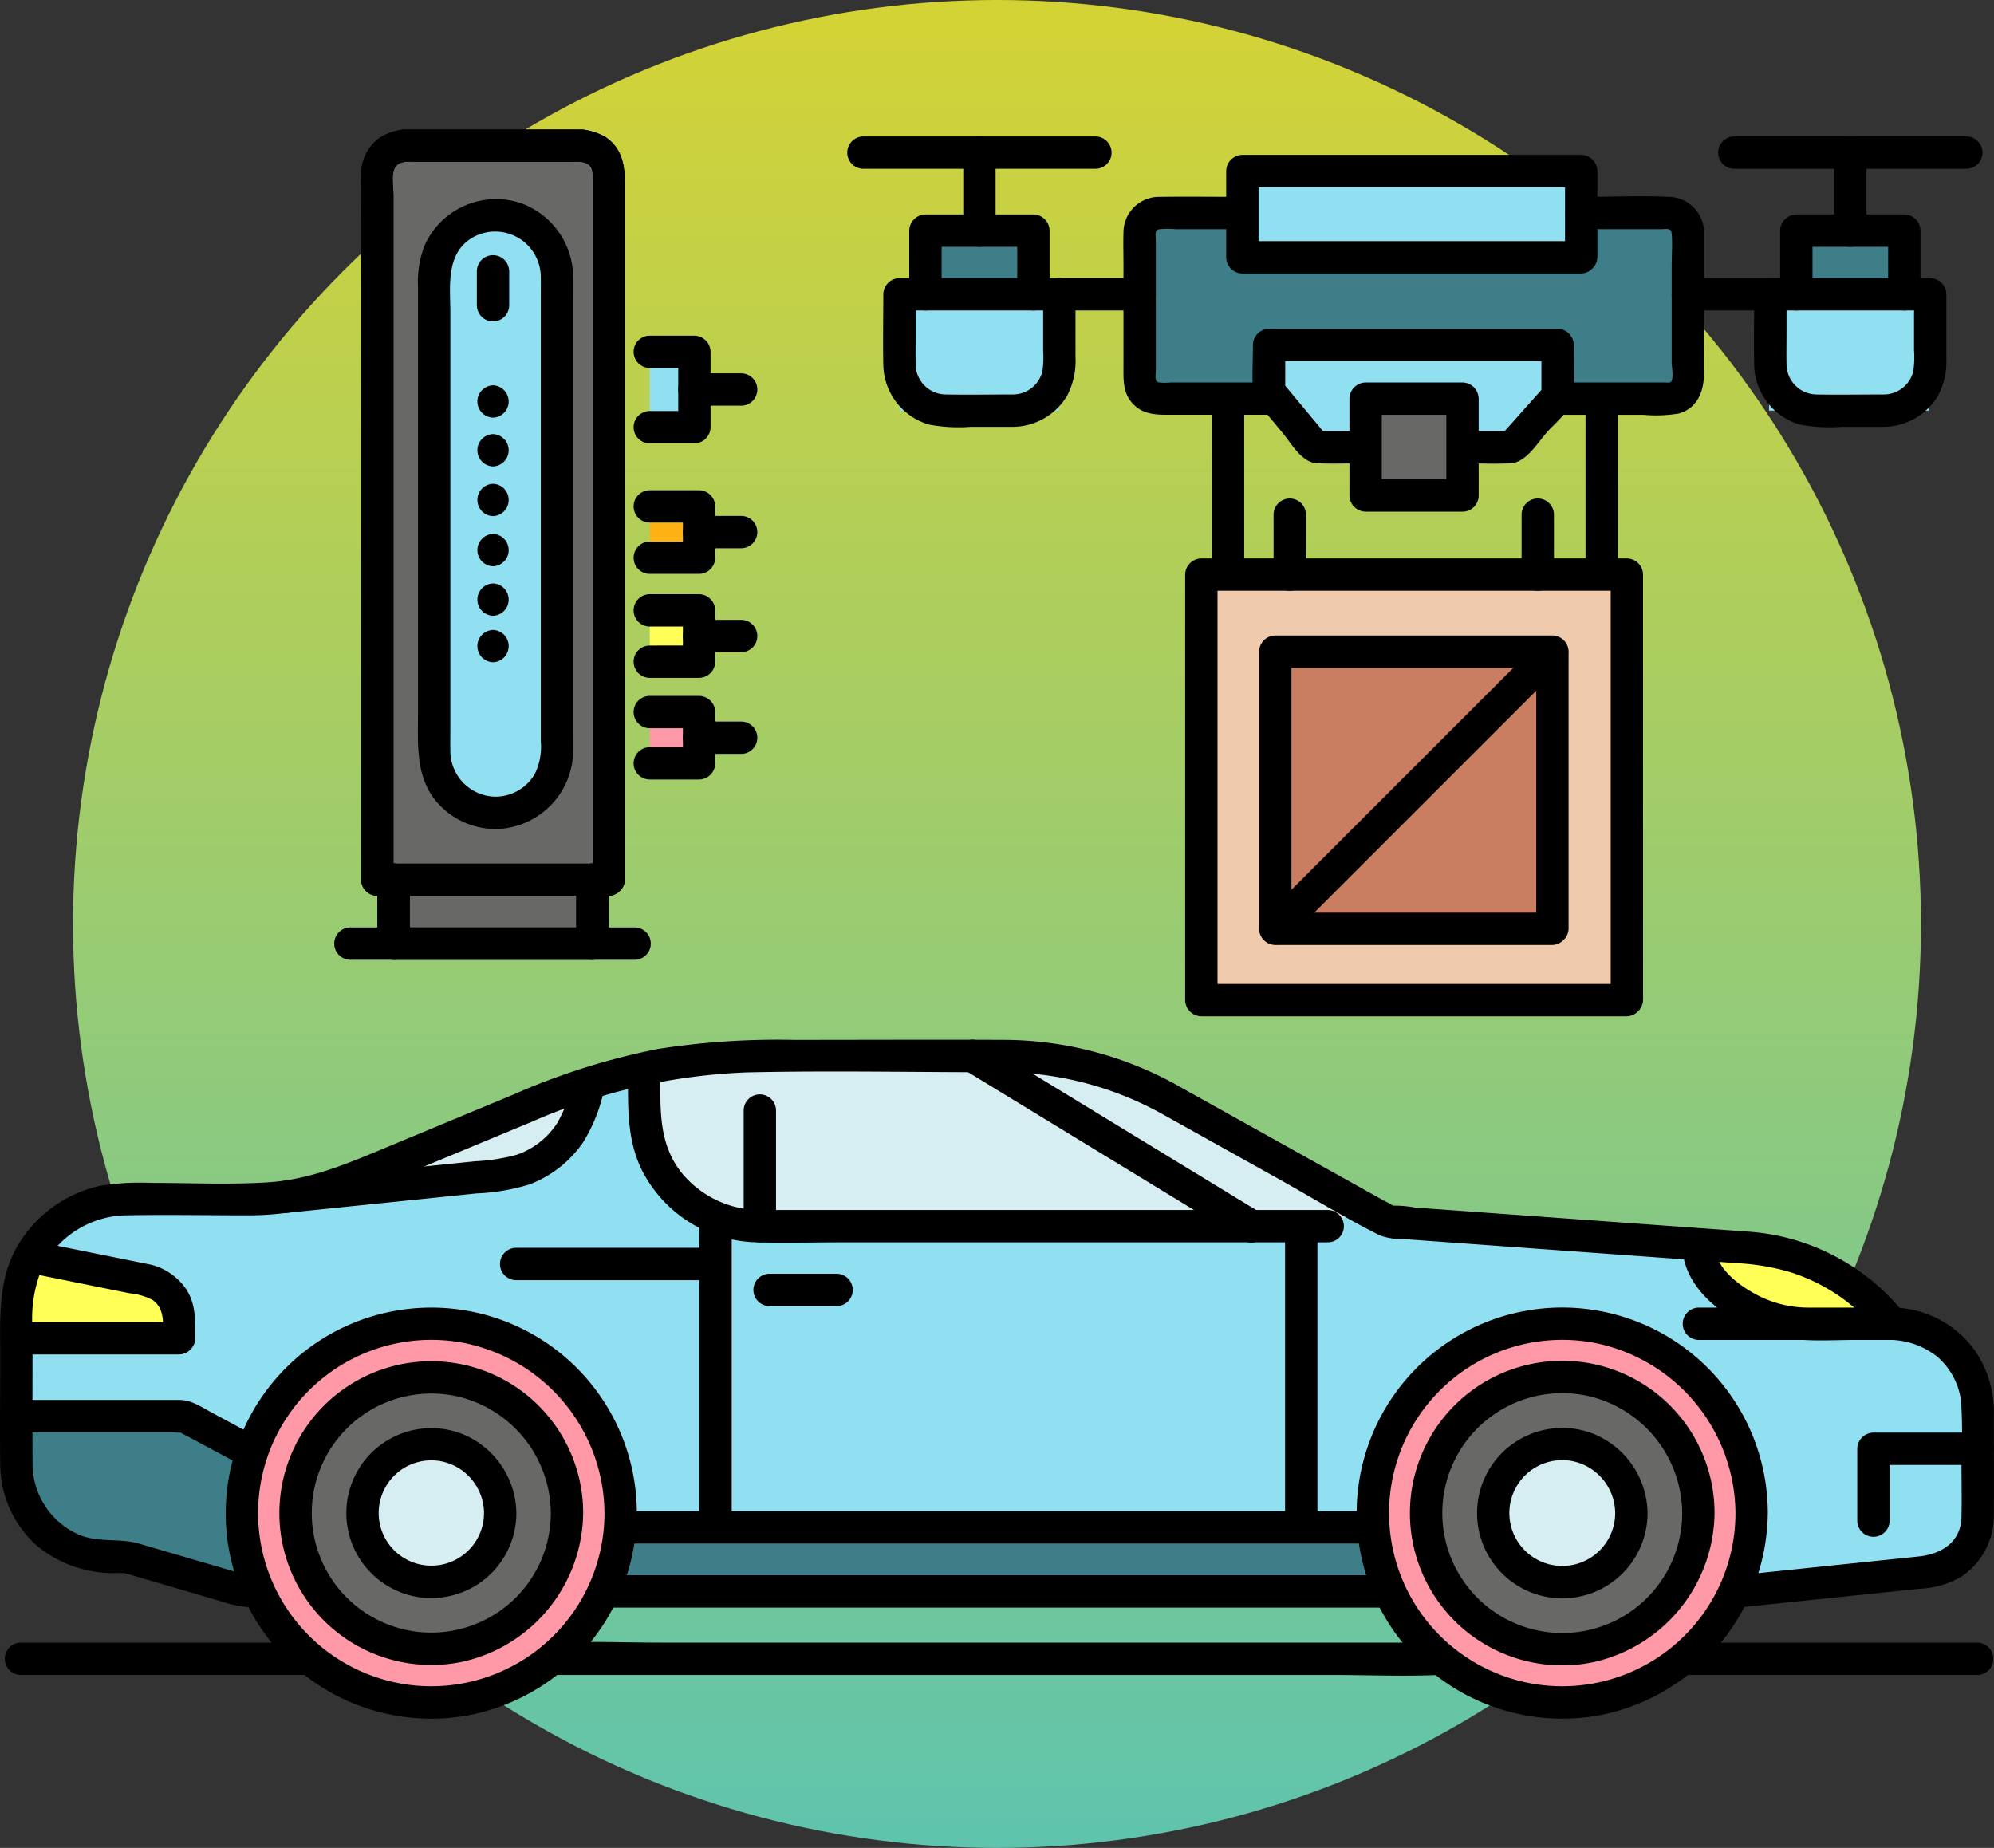
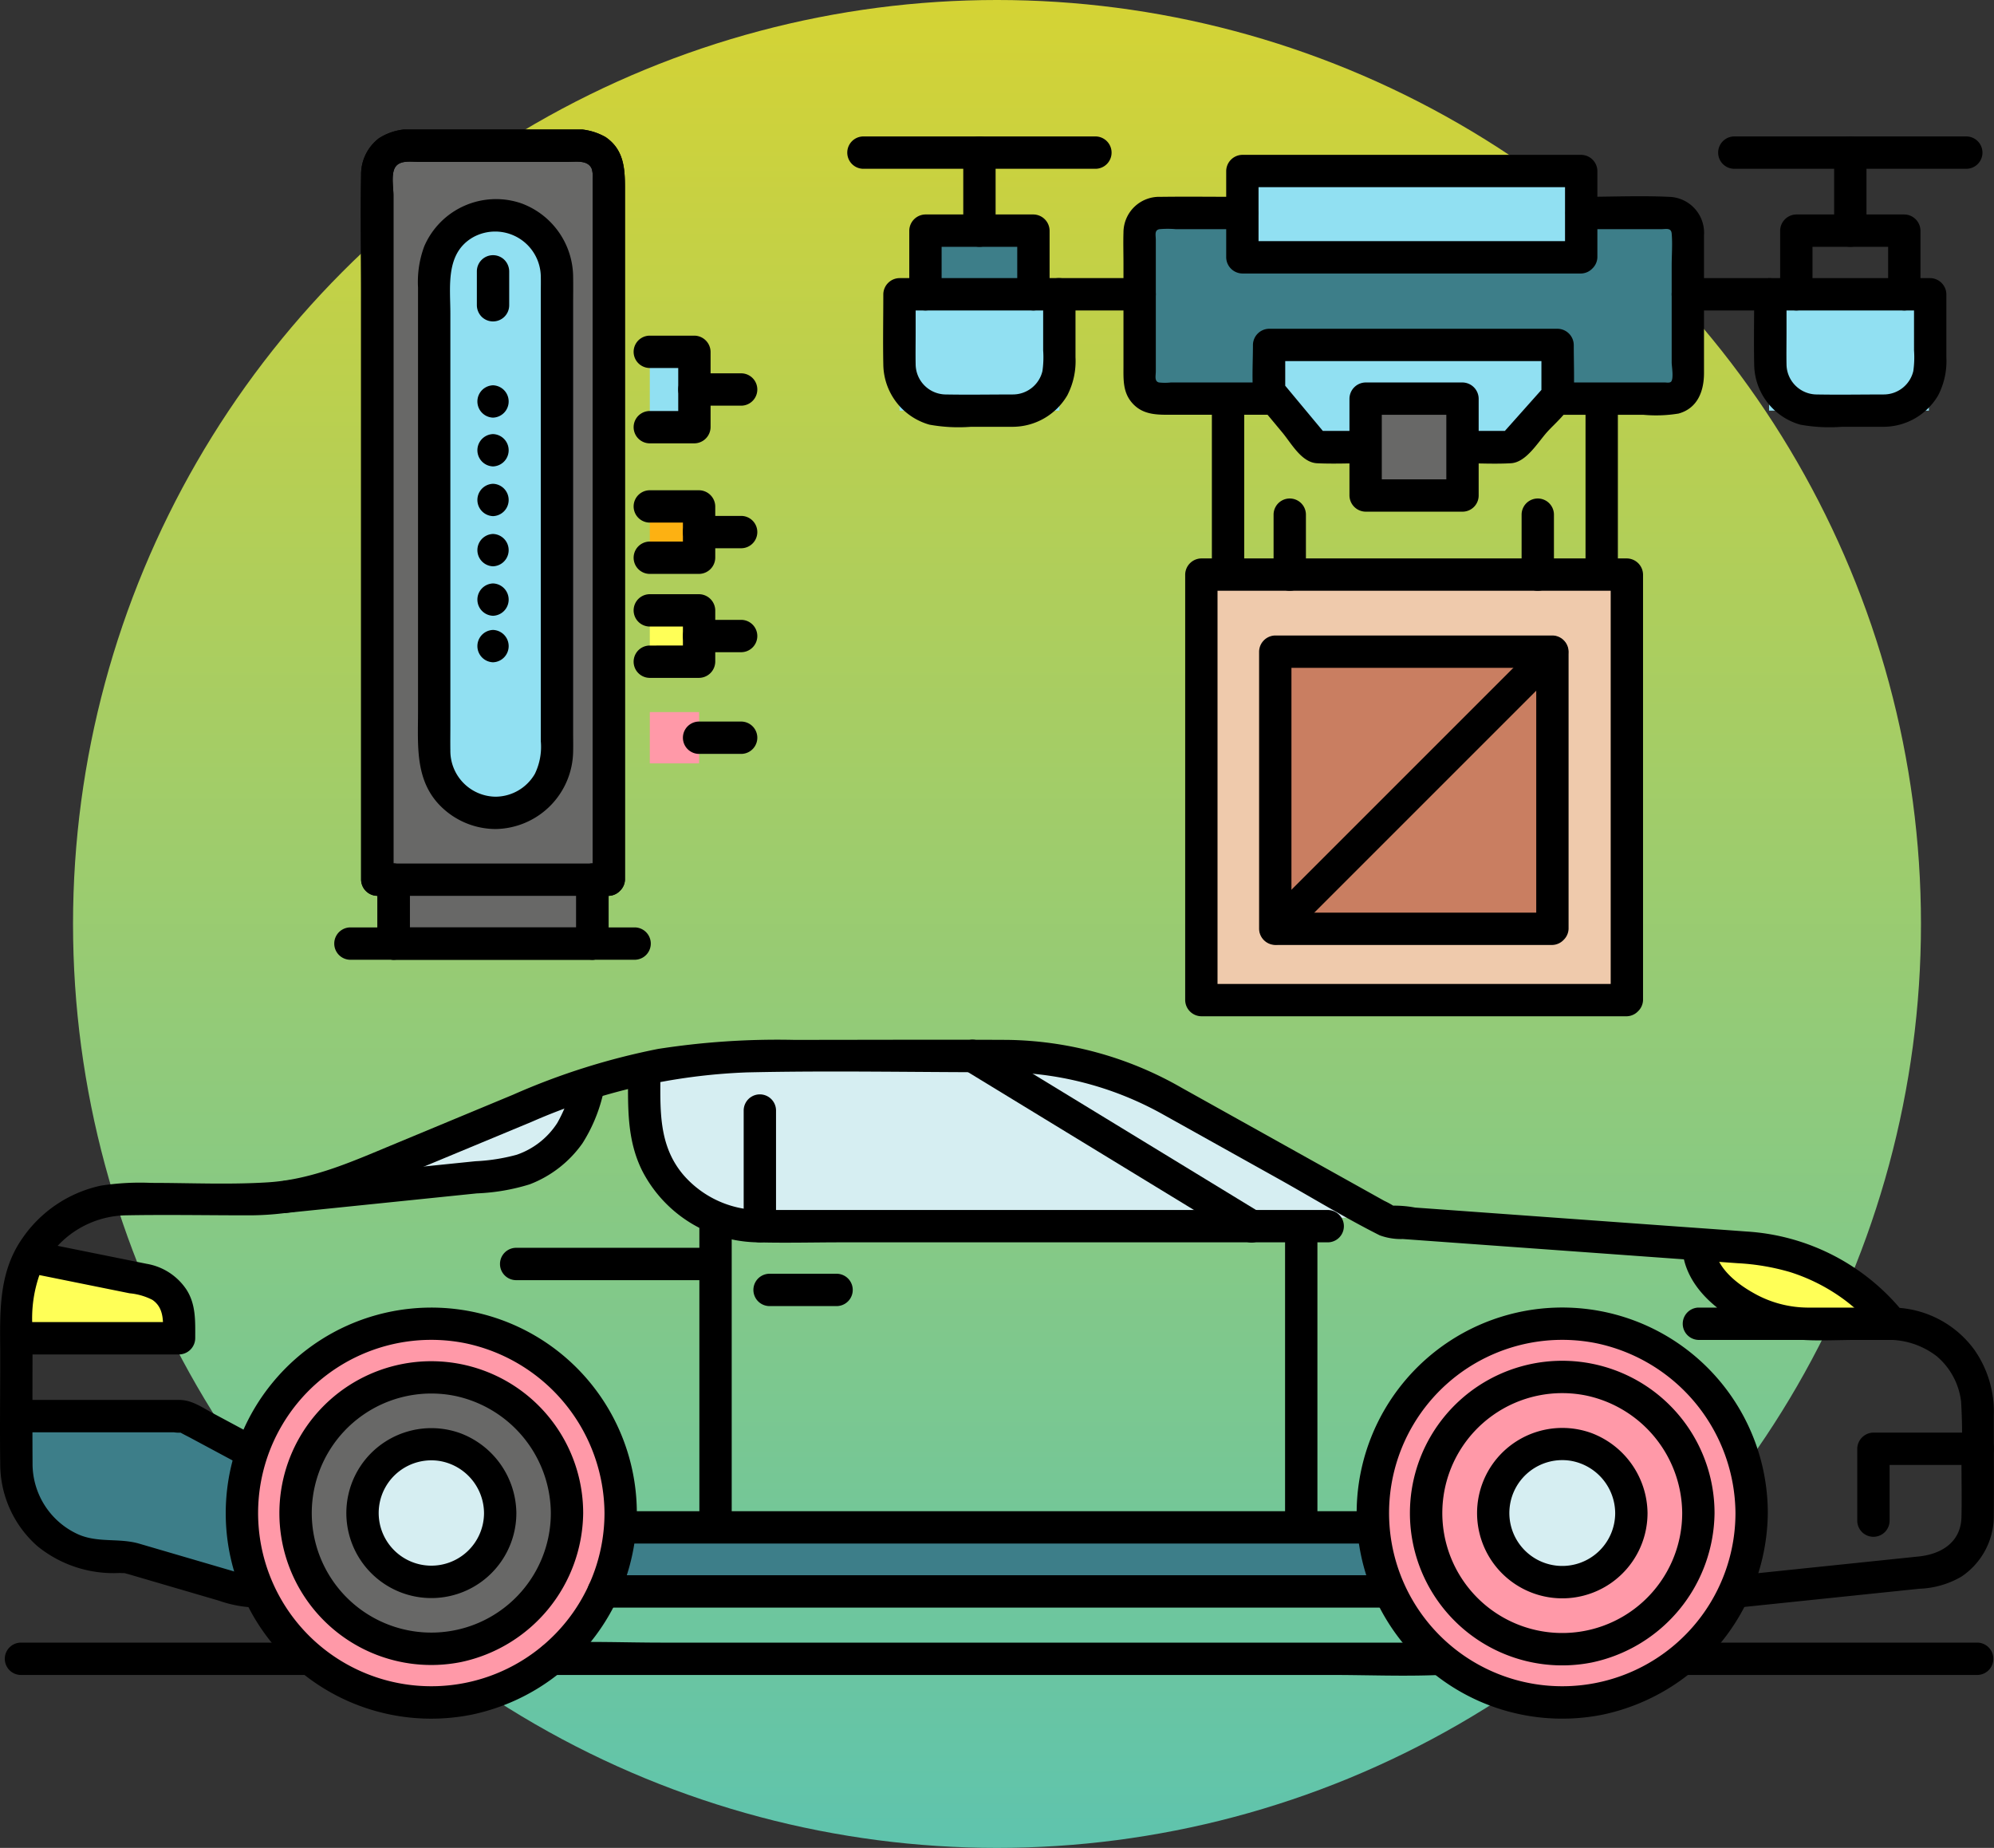
<svg xmlns="http://www.w3.org/2000/svg" width="215.808" height="200" viewBox="0 0 215.808 200">
  <rect x="0" y="0" width="215.808" height="200" fill="#333333" stroke="none" />
  <defs>
    <linearGradient id="linear-gradient" x1="0.5" y1="1" x2="0.5" gradientUnits="objectBoundingBox">
      <stop offset="0" stop-color="#5ec4ae" />
      <stop offset="1" stop-color="#d5d334" />
    </linearGradient>
    <clipPath id="clip-path">
      <rect id="長方形_268" data-name="長方形 268" width="215.808" height="171.966" fill="none" />
    </clipPath>
  </defs>
  <g id="グループ_290" data-name="グループ 290" transform="translate(-422.096 -2846)">
    <circle id="楕円形_6" data-name="楕円形 6" cx="100" cy="100" r="100" transform="translate(430 2846)" fill="url(#linear-gradient)" />
    <g id="グループ_198" data-name="グループ 198" transform="translate(422.096 2860.017)">
      <rect id="長方形_257" data-name="長方形 257" width="46.053" height="46.053" transform="translate(130.021 48.172)" fill="#efcaac" />
      <rect id="長方形_258" data-name="長方形 258" width="29.935" height="29.935" transform="translate(138.08 56.231)" fill="#c97e61" />
      <g id="グループ_197" data-name="グループ 197">
        <g id="グループ_196" data-name="グループ 196" clip-path="url(#clip-path)">
          <path id="パス_1507" data-name="パス 1507" d="M111.845,17.834V10.945H100.159v6.889H97.354v7.593a5,5,0,0,0,5,5h7.3a5,5,0,0,0,5-5V17.834h-2.806Z" fill="#3d7e89" />
-           <path id="パス_1508" data-name="パス 1508" d="M206.1,10.945H194.413v6.889h-2.8v7.593a5,5,0,0,0,5,5h7.3a5,5,0,0,0,5-5V17.834H206.1Z" fill="#3d7e89" />
          <path id="パス_1509" data-name="パス 1509" d="M180.672,9.038h-9.54V4.492H134.46V9.038h-9.117a2,2,0,0,0-2,2v16.09a2,2,0,0,0,2,2h12.011l-.147-1.022.147.247,5.01,6.017h5.442v5.242h10.483V34.37h5.37l4.923-5.527.052-.124-.052.409h12.09a2,2,0,0,0,2-2V11.038a2,2,0,0,0-2-2" fill="#3d7e89" />
          <rect id="長方形_259" data-name="長方形 259" width="17.297" height="12.593" transform="translate(97.354 17.834)" fill="#91e0f2" />
          <rect id="長方形_260" data-name="長方形 260" width="17.297" height="12.593" transform="translate(191.464 17.834)" fill="#91e0f2" />
          <path id="パス_1510" data-name="パス 1510" d="M168.582,28.843,163.6,34.37H142.364l-5.01-5.242V23.316h31.228Z" fill="#91e0f2" />
          <rect id="長方形_261" data-name="長方形 261" width="36.672" height="9.342" transform="translate(134.46 4.492)" fill="#91e0f2" />
          <rect id="長方形_262" data-name="長方形 262" width="10.484" height="10.484" transform="translate(147.805 29.128)" fill="#686867" />
          <path id="パス_1511" data-name="パス 1511" d="M176.074,92.475H130.021l1.75,1.75V48.172l-1.75,1.75h46.053l-1.75-1.75V94.225a1.751,1.751,0,0,0,3.5,0V48.172a1.776,1.776,0,0,0-1.75-1.75H130.021a1.775,1.775,0,0,0-1.75,1.75V94.225a1.775,1.775,0,0,0,1.75,1.75h46.053a1.751,1.751,0,0,0,0-3.5" />
          <path id="パス_1512" data-name="パス 1512" d="M168.015,84.757H138.021l1.75,1.75V56.513l-1.75,1.75h29.994l-1.75-1.75V86.507a1.751,1.751,0,0,0,3.5,0V56.513a1.776,1.776,0,0,0-1.75-1.75H138.021a1.776,1.776,0,0,0-1.75,1.75V86.507a1.776,1.776,0,0,0,1.75,1.75h29.994a1.751,1.751,0,0,0,0-3.5" />
          <path id="パス_1513" data-name="パス 1513" d="M137.354,27.378H126.722a6,6,0,0,1-1.292,0c-.517-.127-.338-.747-.338-1.212V11.951c0-.508-.176-1.054.387-1.163a10.02,10.02,0,0,1,1.8,0h7.181a1.751,1.751,0,0,0,0-3.5c-2.951,0-5.905-.04-8.855,0a3.866,3.866,0,0,0-4.013,3.847c-.035,1.135,0,2.277,0,3.412V25.6c0,1.423-.088,2.814.93,3.983,1.186,1.363,2.789,1.29,4.407,1.29h10.425a1.751,1.751,0,0,0,0-3.5" />
          <path id="パス_1514" data-name="パス 1514" d="M171.132,10.788h8.6c.582,0,1.135-.189,1.192.478.1,1.131,0,2.316,0,3.451v10.5c0,.393.246,1.766-.073,2.086-.144.145-.534.073-.708.073H168.582a1.751,1.751,0,0,0,0,3.5h9.275a15,15,0,0,0,3.812-.134c2.079-.571,2.753-2.46,2.753-4.385V11.447a3.893,3.893,0,0,0-3.764-4.159c-3.161-.147-6.361,0-9.526,0a1.751,1.751,0,0,0,0,3.5" />
          <path id="パス_1515" data-name="パス 1515" d="M171.132,12.084H134.46l1.75,1.75V4.492l-1.75,1.75h36.672l-1.75-1.75v9.342a1.751,1.751,0,0,0,3.5,0V4.492a1.776,1.776,0,0,0-1.75-1.75H134.46a1.776,1.776,0,0,0-1.75,1.75v9.342a1.776,1.776,0,0,0,1.75,1.75h36.672a1.751,1.751,0,0,0,0-3.5" />
          <path id="パス_1516" data-name="パス 1516" d="M101.91,17.834V10.945l-1.75,1.75h11.686q-.876-.874-1.75-1.75v6.889a1.75,1.75,0,0,0,3.5,0V10.945a1.776,1.776,0,0,0-1.75-1.75H100.16a1.776,1.776,0,0,0-1.75,1.75v6.889a1.75,1.75,0,1,0,3.5,0" />
          <path id="パス_1517" data-name="パス 1517" d="M109.651,28.677c-2.42,0-4.844.044-7.263,0A3.29,3.29,0,0,1,99.1,25.424c-.023-1.148,0-2.3,0-3.449V17.834l-1.75,1.75h17.3l-1.75-1.75V23.9a10.592,10.592,0,0,1-.077,2.239,3.284,3.284,0,0,1-3.173,2.536c-2.249.054-2.257,3.554,0,3.5a6.87,6.87,0,0,0,5.866-3.409,8.061,8.061,0,0,0,.884-4.109V17.834a1.776,1.776,0,0,0-1.75-1.75h-17.3a1.776,1.776,0,0,0-1.75,1.75c0,2.529-.051,5.064,0,7.593a6.85,6.85,0,0,0,4.994,6.518,17.655,17.655,0,0,0,4.473.232h4.58a1.751,1.751,0,0,0,0-3.5" />
          <path id="パス_1518" data-name="パス 1518" d="M93.391,4.251h25.222a1.751,1.751,0,0,0,0-3.5H93.391a1.751,1.751,0,0,0,0,3.5" />
          <path id="パス_1519" data-name="パス 1519" d="M107.753,10.945V2.5a1.75,1.75,0,0,0-3.5,0v8.444a1.75,1.75,0,0,0,3.5,0" />
          <path id="パス_1520" data-name="パス 1520" d="M114.577,19.584h8.765a1.75,1.75,0,0,0,0-3.5h-8.765a1.75,1.75,0,0,0,0,3.5" />
          <path id="パス_1521" data-name="パス 1521" d="M196.163,17.834V10.945l-1.75,1.75H206.1q-.876-.874-1.75-1.75v6.889a1.75,1.75,0,1,0,3.5,0V10.945a1.776,1.776,0,0,0-1.75-1.75H194.413a1.776,1.776,0,0,0-1.75,1.75v6.889a1.75,1.75,0,1,0,3.5,0" />
          <path id="パス_1522" data-name="パス 1522" d="M203.9,28.677c-2.42,0-4.844.044-7.263,0a3.29,3.29,0,0,1-3.284-3.253c-.023-1.148,0-2.3,0-3.449V17.834l-1.75,1.75h17.3l-1.75-1.75V23.9a10.592,10.592,0,0,1-.077,2.239,3.284,3.284,0,0,1-3.173,2.536c-2.249.054-2.257,3.554,0,3.5a6.87,6.87,0,0,0,5.866-3.409,8.061,8.061,0,0,0,.884-4.109V17.834a1.776,1.776,0,0,0-1.75-1.75h-17.3a1.776,1.776,0,0,0-1.75,1.75c0,2.529-.051,5.064,0,7.593a6.85,6.85,0,0,0,4.994,6.518,17.655,17.655,0,0,0,4.473.232h4.58a1.751,1.751,0,0,0,0-3.5" />
          <path id="パス_1523" data-name="パス 1523" d="M187.645,4.251h25.222a1.751,1.751,0,0,0,0-3.5H187.645a1.751,1.751,0,0,0,0,3.5" />
          <path id="パス_1524" data-name="パス 1524" d="M202.006,10.945V2.5a1.75,1.75,0,0,0-3.5,0v8.444a1.75,1.75,0,0,0,3.5,0" />
          <path id="パス_1525" data-name="パス 1525" d="M182.672,19.584h8.765a1.75,1.75,0,0,0,0-3.5h-8.765a1.75,1.75,0,0,0,0,3.5" />
          <path id="パス_1526" data-name="パス 1526" d="M131.16,29.128V48.172a1.751,1.751,0,0,0,3.5,0V29.128a1.751,1.751,0,0,0-3.5,0" />
-           <path id="パス_1527" data-name="パス 1527" d="M171.6,29.128V48.172a1.751,1.751,0,0,0,3.5,0V29.128a1.751,1.751,0,0,0-3.5,0" />
+           <path id="パス_1527" data-name="パス 1527" d="M171.6,29.128V48.172a1.751,1.751,0,0,0,3.5,0V29.128" />
          <path id="パス_1528" data-name="パス 1528" d="M137.838,41.686v6.486a1.75,1.75,0,0,0,3.5,0V41.686a1.75,1.75,0,0,0-3.5,0" />
          <path id="パス_1529" data-name="パス 1529" d="M164.681,41.686v6.486a1.75,1.75,0,0,0,3.5,0V41.686a1.75,1.75,0,0,0-3.5,0" />
          <path id="パス_1530" data-name="パス 1530" d="M166.777,55.275l-26.29,26.29-3.7,3.7a1.751,1.751,0,0,0,2.475,2.475l26.29-26.29q1.851-1.852,3.7-3.7a1.751,1.751,0,0,0-2.475-2.475" />
          <path id="パス_1531" data-name="パス 1531" d="M158.289,37.862H147.8l1.75,1.75V29.128q-.874.876-1.75,1.75h10.484q-.875-.875-1.75-1.75V39.612a1.75,1.75,0,0,0,3.5,0V29.128a1.776,1.776,0,0,0-1.75-1.75H147.8a1.776,1.776,0,0,0-1.75,1.75V39.612a1.776,1.776,0,0,0,1.75,1.75h10.484a1.75,1.75,0,0,0,0-3.5" />
          <path id="パス_1532" data-name="パス 1532" d="M147.8,32.62h-5.442l1.237.513-5.009-6.018.513,1.238V23.316q-.876.875-1.75,1.75h31.227l-1.75-1.75v5.527l.513-1.238-4.924,5.528,1.238-.513h-5.369a1.751,1.751,0,0,0,0,3.5c1.74,0,3.507.1,5.244,0,1.645-.092,2.9-2.243,3.906-3.368s2.829-2.54,2.892-4.121c.071-1.766,0-3.548,0-5.315a1.776,1.776,0,0,0-1.75-1.75H137.354a1.774,1.774,0,0,0-1.75,1.75c0,1.649-.1,3.33,0,4.976a3.42,3.42,0,0,0,1.1,2l2.08,2.5c.973,1.168,2.081,3.248,3.756,3.329,1.748.084,3.519,0,5.269,0a1.751,1.751,0,0,0,0-3.5" />
          <path id="パス_1533" data-name="パス 1533" d="M65.889,81.19V4.75a3,3,0,0,0-3-3H43.832a3,3,0,0,0-3,3V81.19H42.6v6.918H64.119V81.19Z" fill="#686867" />
          <path id="パス_1534" data-name="パス 1534" d="M67.639,81.19V6.312c0-2.1-.119-4.148-2.1-5.494A6.59,6.59,0,0,0,61.567,0H45.086A6.288,6.288,0,0,0,41,.955a4.92,4.92,0,0,0-1.918,3.99c-.069,4.151,0,8.308,0,12.459V81.19a1.776,1.776,0,0,0,1.75,1.75H42.6l-1.75-1.75v6.918a1.776,1.776,0,0,0,1.75,1.75H64.119a1.776,1.776,0,0,0,1.75-1.75V81.19l-1.75,1.75h1.77a1.751,1.751,0,0,0,0-3.5h-1.77a1.776,1.776,0,0,0-1.75,1.75v6.918q.875-.875,1.75-1.75H42.6l1.75,1.75V81.19a1.776,1.776,0,0,0-1.75-1.75H40.832l1.75,1.75V7.13c0-.816-.25-2.164.13-2.937.453-.92,1.733-.693,2.579-.693H61.5c.857,0,2.142-.222,2.549.767a2.9,2.9,0,0,1,.09,1.064V81.19a1.751,1.751,0,0,0,3.5,0" />
          <rect id="長方形_263" data-name="長方形 263" width="4.828" height="8.156" transform="translate(70.328 24.061)" fill="#91e0f2" />
          <rect id="長方形_264" data-name="長方形 264" width="5.334" height="5.553" transform="translate(70.327 40.793)" fill="#fdb112" />
          <rect id="長方形_265" data-name="長方形 265" width="5.334" height="5.553" transform="translate(70.327 52.044)" fill="#ffff57" />
          <rect id="長方形_266" data-name="長方形 266" width="5.334" height="5.553" transform="translate(70.327 63.052)" fill="#ff99a8" />
          <path id="パス_1535" data-name="パス 1535" d="M53.636,73.96h0a6.644,6.644,0,0,1-6.644-6.644V15.906a6.644,6.644,0,1,1,13.288,0v51.41a6.644,6.644,0,0,1-6.644,6.644" fill="#91e0f2" />
          <path id="パス_1536" data-name="パス 1536" d="M65.889,79.44H40.832l1.75,1.75V7.13c0-.816-.25-2.164.13-2.937.453-.92,1.733-.693,2.579-.693H61.5c.857,0,2.142-.222,2.549.767a2.9,2.9,0,0,1,.09,1.064V81.19a1.751,1.751,0,0,0,3.5,0V6.312c0-2.1-.119-4.148-2.1-5.494A6.59,6.59,0,0,0,61.567,0H45.086A6.288,6.288,0,0,0,41,.955a4.92,4.92,0,0,0-1.918,3.99c-.069,4.151,0,8.308,0,12.459V81.19a1.776,1.776,0,0,0,1.75,1.75H65.889a1.751,1.751,0,0,0,0-3.5" />
          <path id="パス_1537" data-name="パス 1537" d="M53.636,72.21A4.954,4.954,0,0,1,48.742,67.2c-.014-.9,0-1.811,0-2.716V19.924c0-2.939-.56-6.543,2.471-8.27a4.939,4.939,0,0,1,7.317,4.252c.014.609,0,1.22,0,1.829V66.207a6.688,6.688,0,0,1-.643,3.532,4.949,4.949,0,0,1-4.251,2.471c-2.248.057-2.257,3.557,0,3.5a8.523,8.523,0,0,0,8.394-8.394c.015-.7,0-1.393,0-2.088V18.922c0-.971.017-1.944,0-2.915a8.548,8.548,0,0,0-5.644-8.03,8.457,8.457,0,0,0-10.471,4.668,11.039,11.039,0,0,0-.673,4.451V63.009c0,3.8-.383,7.741,2.81,10.567a8.471,8.471,0,0,0,5.584,2.134,1.751,1.751,0,0,0,0-3.5" />
          <path id="パス_1538" data-name="パス 1538" d="M70.327,25.811h4.828q-.875-.875-1.75-1.75v8.156l1.75-1.75H70.327a1.75,1.75,0,0,0,0,3.5h4.828a1.776,1.776,0,0,0,1.75-1.75V24.061a1.776,1.776,0,0,0-1.75-1.75H70.327a1.75,1.75,0,0,0,0,3.5" />
          <path id="パス_1539" data-name="パス 1539" d="M80.213,26.389H75.155a1.75,1.75,0,0,0,0,3.5h5.058a1.75,1.75,0,0,0,0-3.5" />
          <path id="パス_1540" data-name="パス 1540" d="M70.327,42.544h5.334l-1.75-1.75v5.553l1.75-1.75H70.327a1.75,1.75,0,0,0,0,3.5h5.334a1.775,1.775,0,0,0,1.75-1.75V40.794a1.776,1.776,0,0,0-1.75-1.75H70.327a1.75,1.75,0,0,0,0,3.5" />
          <path id="パス_1541" data-name="パス 1541" d="M80.213,41.82H75.661a1.75,1.75,0,0,0,0,3.5h4.552a1.75,1.75,0,0,0,0-3.5" />
          <path id="パス_1542" data-name="パス 1542" d="M70.327,53.794h5.334l-1.75-1.75V57.6l1.75-1.75H70.327a1.75,1.75,0,0,0,0,3.5h5.334a1.775,1.775,0,0,0,1.75-1.75V52.044a1.776,1.776,0,0,0-1.75-1.75H70.327a1.75,1.75,0,0,0,0,3.5" />
          <path id="パス_1543" data-name="パス 1543" d="M80.213,53.071H75.661a1.75,1.75,0,0,0,0,3.5h4.552a1.75,1.75,0,0,0,0-3.5" />
-           <path id="パス_1544" data-name="パス 1544" d="M70.327,64.8h5.334l-1.75-1.75v5.553l1.75-1.75H70.327a1.75,1.75,0,0,0,0,3.5h5.334a1.775,1.775,0,0,0,1.75-1.75V63.052a1.776,1.776,0,0,0-1.75-1.75H70.327a1.75,1.75,0,0,0,0,3.5" />
          <path id="パス_1545" data-name="パス 1545" d="M80.213,64.078H75.661a1.75,1.75,0,0,0,0,3.5h4.552a1.75,1.75,0,0,0,0-3.5" />
          <path id="パス_1546" data-name="パス 1546" d="M37.868,89.858H68.742a1.751,1.751,0,0,0,0-3.5H37.868a1.751,1.751,0,0,0,0,3.5" />
          <path id="パス_1547" data-name="パス 1547" d="M40.853,81.19v6.918a1.75,1.75,0,0,0,3.5,0V81.19a1.75,1.75,0,0,0-3.5,0" />
          <path id="パス_1548" data-name="パス 1548" d="M62.368,81.19v6.918a1.75,1.75,0,1,0,3.5,0V81.19a1.75,1.75,0,1,0-3.5,0" />
          <path id="パス_1549" data-name="パス 1549" d="M51.61,15.352v3.669a1.8,1.8,0,0,0,.513,1.238,1.75,1.75,0,0,0,2.987-1.238V15.352a1.8,1.8,0,0,0-.513-1.237,1.749,1.749,0,0,0-2.987,1.237" />
          <path id="パス_1550" data-name="パス 1550" d="M53.36,31.184a1.751,1.751,0,0,0,0-3.5,1.751,1.751,0,0,0,0,3.5" />
          <path id="パス_1551" data-name="パス 1551" d="M53.36,36.464a1.751,1.751,0,0,0,0-3.5,1.751,1.751,0,0,0,0,3.5" />
          <path id="パス_1552" data-name="パス 1552" d="M53.36,41.844a1.751,1.751,0,0,0,0-3.5,1.751,1.751,0,0,0,0,3.5" />
          <path id="パス_1553" data-name="パス 1553" d="M53.36,47.274a1.751,1.751,0,0,0,0-3.5,1.751,1.751,0,0,0,0,3.5" />
          <path id="パス_1554" data-name="パス 1554" d="M53.36,52.629a1.751,1.751,0,0,0,0-3.5,1.751,1.751,0,0,0,0,3.5" />
          <path id="パス_1555" data-name="パス 1555" d="M53.36,57.662a1.751,1.751,0,0,0,0-3.5,1.751,1.751,0,0,0,0,3.5" />
-           <path id="パス_1556" data-name="パス 1556" d="M204.76,129.254a21.668,21.668,0,0,0-15.466-8.212L150.3,118.224l-24.19-13.5a35.069,35.069,0,0,0-17.084-4.443H82.181a60.394,60.394,0,0,0-23.174,4.624L46.765,110,30.938,115.51a28.753,28.753,0,0,1-3.782.258H13.762A11.988,11.988,0,0,0,1.774,127.755V144.48a10,10,0,0,0,10,10H13.7l12.8,3.745h1.534a20.472,20.472,0,0,0,37.293,0h85.109a20.472,20.472,0,0,0,37.293,0h.4l20.587-2.139a5.94,5.94,0,0,0,5.327-5.908V138.539a9.285,9.285,0,0,0-9.284-9.285" fill="#91e0f2" />
          <path id="パス_1557" data-name="パス 1557" d="M27.128,143.108,26.5,158.224,13.7,154.479s-11.93-.415-11.93-7.807v-7.426H19.93Z" fill="#3d7e89" />
          <rect id="長方形_267" data-name="長方形 267" width="82.11" height="7.136" transform="translate(66.624 151.088)" fill="#3d7e89" />
          <path id="パス_1558" data-name="パス 1558" d="M19.191,130.445H1.427L3.6,122.07l15.591,3.522Z" fill="#ffff57" />
          <path id="パス_1559" data-name="パス 1559" d="M203.167,129.488l-9.65-.191a9.992,9.992,0,0,1-9.705-8.65h0l2.451.418c16.495,0,16.9,8.424,16.9,8.424" fill="#ffff57" />
          <path id="パス_1560" data-name="パス 1560" d="M150.3,117.778H81.9A12.177,12.177,0,0,1,69.724,105.6v-5.316h47.309Z" fill="#d6eef2" />
          <path id="パス_1561" data-name="パス 1561" d="M51.719,114.549H36.737l26.788-11.806a11.806,11.806,0,0,1-11.806,11.806" fill="#d6eef2" />
          <path id="パス_1562" data-name="パス 1562" d="M67.025,149.75A20.347,20.347,0,1,1,46.678,129.4,20.347,20.347,0,0,1,67.025,149.75" fill="#ff99a8" />
          <path id="パス_1563" data-name="パス 1563" d="M189.427,149.75A20.347,20.347,0,1,1,169.08,129.4a20.347,20.347,0,0,1,20.347,20.347" fill="#ff99a8" />
          <path id="パス_1564" data-name="パス 1564" d="M61.366,149.75a14.688,14.688,0,1,1-14.688-14.688A14.688,14.688,0,0,1,61.366,149.75" fill="#686867" />
-           <path id="パス_1565" data-name="パス 1565" d="M183.812,149.75a14.731,14.731,0,1,1-14.732-14.732,14.732,14.732,0,0,1,14.732,14.732" fill="#686867" />
          <path id="パス_1566" data-name="パス 1566" d="M54.135,149.75a7.457,7.457,0,1,1-7.457-7.457,7.457,7.457,0,0,1,7.457,7.457" fill="#d6eef2" />
          <path id="パス_1567" data-name="パス 1567" d="M176.56,149.75a7.479,7.479,0,1,1-7.479-7.479,7.479,7.479,0,0,1,7.479,7.479" fill="#d6eef2" />
          <path id="パス_1568" data-name="パス 1568" d="M150.414,156.474H65.279a1.751,1.751,0,0,0,0,3.5h85.135a1.751,1.751,0,0,0,0-3.5" />
          <path id="パス_1569" data-name="パス 1569" d="M27.649,156.474c-.267,0-.546-.023-.811,0-.584.051.137.067.072.047-.262-.081-.526-.154-.788-.23l-3.435-1.006-7.616-2.229c-2.183-.638-4.436-.06-6.59-1a8.391,8.391,0,0,1-4.958-7.747c-.029-4.84,0-9.68,0-14.52a14.252,14.252,0,0,1,.939-6.339,10.349,10.349,0,0,1,9.125-5.931c4.367-.083,8.742,0,13.109,0a31.525,31.525,0,0,0,11.954-2.267c1.322-.54,2.638-1.1,3.957-1.645l15.011-6.24A63.828,63.828,0,0,1,80.8,102.05c9.042-.206,18.108-.016,27.152-.016a35.813,35.813,0,0,1,17.826,4.512l12.521,6.986c3.664,2.044,7.278,4.267,11.027,6.152a6.667,6.667,0,0,0,2.5.4l5.77.417,30.461,2.2a24.769,24.769,0,0,1,5.674.959,20.04,20.04,0,0,1,6.009,3.093,19.688,19.688,0,0,1,2.377,2.131c.831.866,1.359,1.947,2.635,2.118a8.534,8.534,0,0,1,4.854,1.765,7.6,7.6,0,0,1,2.64,4.907,60.012,60.012,0,0,1,.041,6.433c0,2.02.047,4.047,0,6.068-.063,2.736-2.19,4.014-4.615,4.266l-15.511,1.611-4.039.42c-2.218.23-2.242,3.733,0,3.5l19.606-2.037a9.713,9.713,0,0,0,4.545-1.307,7.893,7.893,0,0,0,3.514-6.659c.031-3.595,0-7.192,0-10.787a11.7,11.7,0,0,0-2.108-7.116,11.141,11.141,0,0,0-8.927-4.564l1.238.513a23.68,23.68,0,0,0-16.951-8.743c-2.865-.213-5.73-.414-8.6-.621l-27.281-1.972a12.478,12.478,0,0,0-2.733-.2c-.134.024-.727-.163.309.109.843.222.419.145.26.019a8.949,8.949,0,0,0-1.173-.655l-11.283-6.295-10.639-5.935a38.824,38.824,0,0,0-18.882-5.192c-7.7-.037-15.407,0-23.11,0a84.022,84.022,0,0,0-14.673.977,74.607,74.607,0,0,0-15.706,4.958l-13.2,5.486c-4.345,1.806-8.59,3.706-13.375,4-4.171.261-8.4.058-12.58.058a27.527,27.527,0,0,0-5.466.3A13.843,13.843,0,0,0,2.424,120c-2.739,3.91-2.4,8.453-2.4,12.957,0,3.832-.053,7.669,0,11.5a11.857,11.857,0,0,0,4.042,8.882,13.042,13.042,0,0,0,8.911,2.887,3.515,3.515,0,0,0,.688,0c-.007,0-.586-.132-.354-.041.2.081.433.127.645.189l2.67.782,7.036,2.059a13.376,13.376,0,0,0,3.988.756,1.751,1.751,0,0,0,0-3.5" />
          <path id="パス_1570" data-name="パス 1570" d="M204.509,150.562v-7.777q-.875.874-1.75,1.75h11.286a1.75,1.75,0,0,0,0-3.5H202.759a1.775,1.775,0,0,0-1.75,1.75v7.777a1.75,1.75,0,0,0,3.5,0" />
          <path id="パス_1571" data-name="パス 1571" d="M1.773,141H18.807a3.529,3.529,0,0,0,1.119,0c-.342.161-1.267-.506-.5-.033.375.23.783.42,1.171.628l5.643,3.028c1.984,1.065,3.754-1.955,1.766-3.022l-4.97-2.667c-1.169-.627-2.271-1.434-3.628-1.434H1.773a1.751,1.751,0,0,0,0,3.5" />
          <path id="パス_1572" data-name="パス 1572" d="M3.134,123.757l6.64,1.341,4.251.859a6.751,6.751,0,0,1,2.472.714c1.4.961,1.132,2.657,1.132,4.154l1.75-1.75H2.212a1.751,1.751,0,0,0,0,3.5H19.379a1.775,1.775,0,0,0,1.75-1.75c0-1.835.092-3.663-.958-5.28a6.465,6.465,0,0,0-4.3-2.779L7,120.975l-2.938-.593A1.793,1.793,0,0,0,1.912,121.6a1.767,1.767,0,0,0,1.222,2.153" />
          <path id="パス_1573" data-name="パス 1573" d="M104.394,101.795l26.415,16.114,3.759,2.294c1.928,1.176,3.689-1.85,1.767-3.023L109.92,101.066l-3.759-2.293c-1.928-1.176-3.689,1.849-1.767,3.022" />
          <path id="パス_1574" data-name="パス 1574" d="M143.755,116.942H115.434q-16.408,0-32.818,0a11.023,11.023,0,0,1-8.681-3.83c-2.727-3.24-2.462-7.137-2.462-11.086a1.751,1.751,0,0,0-3.5,0c0,3.681-.167,7.24,1.52,10.646a14.264,14.264,0,0,0,12.28,7.765c3.1.092,6.225.005,9.33.005h52.652a1.751,1.751,0,0,0,0-3.5" />
          <path id="パス_1575" data-name="パス 1575" d="M80.488,106.178v12.514a1.75,1.75,0,0,0,3.5,0V106.178a1.75,1.75,0,0,0-3.5,0" />
          <path id="パス_1576" data-name="パス 1576" d="M139.082,119.569v31.519a1.751,1.751,0,0,0,3.5,0V119.569a1.751,1.751,0,0,0-3.5,0" />
          <path id="パス_1577" data-name="パス 1577" d="M75.692,117.778v33.31a1.751,1.751,0,0,0,3.5,0v-33.31a1.751,1.751,0,0,0-3.5,0" />
          <path id="パス_1578" data-name="パス 1578" d="M148.108,149.543H68a1.751,1.751,0,0,0,0,3.5h80.11a1.751,1.751,0,0,0,0-3.5" />
          <path id="パス_1579" data-name="パス 1579" d="M83.29,127.342h7.251a1.75,1.75,0,0,0,0-3.5H83.29a1.75,1.75,0,0,0,0,3.5" />
          <path id="パス_1580" data-name="パス 1580" d="M55.806,124.535H77.442a1.751,1.751,0,0,0,0-3.5H55.806a1.751,1.751,0,0,0,0,3.5" />
          <path id="パス_1581" data-name="パス 1581" d="M65.424,149.75a18.745,18.745,0,1,1-15.122-18.4,18.922,18.922,0,0,1,15.122,18.4c.019,2.251,3.519,2.256,3.5,0a22.24,22.24,0,0,0-39.39-14.165,22.238,22.238,0,0,0,21.533,35.973A22.467,22.467,0,0,0,68.924,149.75c.019-2.253-3.481-2.255-3.5,0" />
          <path id="パス_1582" data-name="パス 1582" d="M59.616,149.75A12.937,12.937,0,1,1,49.3,137.074,13.06,13.06,0,0,1,59.616,149.75c.026,2.251,3.526,2.257,3.5,0A16.439,16.439,0,1,0,49.9,165.868,16.663,16.663,0,0,0,63.116,149.75c.026-2.253-3.474-2.254-3.5,0" />
          <path id="パス_1583" data-name="パス 1583" d="M52.385,149.75a5.7,5.7,0,1,1-4.744-5.633,5.762,5.762,0,0,1,4.744,5.633c.031,2.25,3.531,2.257,3.5,0a9.348,9.348,0,0,0-6.068-8.65,9.219,9.219,0,0,0-10.169,2.717,9.2,9.2,0,1,0,16.237,5.933c.031-2.253-3.469-2.254-3.5,0" />
          <path id="パス_1584" data-name="パス 1584" d="M187.827,149.75a18.745,18.745,0,1,1-15.122-18.4,18.922,18.922,0,0,1,15.122,18.4c.019,2.251,3.519,2.256,3.5,0a22.249,22.249,0,1,0-17.857,21.808,22.524,22.524,0,0,0,17.857-21.808c.019-2.253-3.481-2.255-3.5,0" />
          <path id="パス_1585" data-name="パス 1585" d="M182.062,149.75a12.981,12.981,0,1,1-10.4-12.728,13.1,13.1,0,0,1,10.4,12.728c.026,2.251,3.526,2.257,3.5,0a16.484,16.484,0,1,0-13.295,16.168,16.711,16.711,0,0,0,13.295-16.168c.026-2.253-3.474-2.254-3.5,0" />
          <path id="パス_1586" data-name="パス 1586" d="M174.81,149.75a5.727,5.727,0,1,1-4.762-5.655,5.786,5.786,0,0,1,4.762,5.655c.031,2.25,3.531,2.257,3.5,0a9.369,9.369,0,0,0-6.082-8.671,9.241,9.241,0,0,0-10.194,2.724,9.224,9.224,0,1,0,16.276,5.947c.031-2.253-3.469-2.254-3.5,0" />
          <path id="パス_1587" data-name="パス 1587" d="M182.062,120.646c0,5,5.114,8.48,9.412,9.766,3.027.9,6.358.592,9.478.592h3.807a1.751,1.751,0,0,0,0-3.5H183.812a1.751,1.751,0,0,0,0,3.5h20.947a1.751,1.751,0,0,0,0-3.5c-3.068,0-6.136.009-9.205,0a11.957,11.957,0,0,1-5.834-1.612c-1.87-1.055-4.158-2.874-4.158-5.246a1.751,1.751,0,0,0-3.5,0" />
          <path id="パス_1588" data-name="パス 1588" d="M61.838,103.695a15.1,15.1,0,0,1-1.524,3.826,8.5,8.5,0,0,1-4.4,3.445,20.567,20.567,0,0,1-4.473.7L35.46,113.3l-4.547.467c-2.219.227-2.243,3.73,0,3.5l12.726-1.305,7.96-.817a22.21,22.21,0,0,0,5.729-.981,12.413,12.413,0,0,0,5.717-4.45,17.177,17.177,0,0,0,2.168-5.091c.662-2.157-2.714-3.08-3.375-.93" />
          <path id="パス_1589" data-name="パス 1589" d="M2.212,167.266H33.583a1.751,1.751,0,0,0,0-3.5H2.212a1.751,1.751,0,0,0,0,3.5" />
          <path id="パス_1590" data-name="パス 1590" d="M59.753,167.266h84.336c3.9,0,7.835.168,11.729,0,.055,0,.111,0,.167,0a1.751,1.751,0,0,0,0-3.5H71.649c-3.9,0-7.835-.168-11.729,0-.056,0-.112,0-.167,0a1.751,1.751,0,0,0,0,3.5" />
          <path id="パス_1591" data-name="パス 1591" d="M182.321,167.266h31.724a1.751,1.751,0,0,0,0-3.5H182.321a1.751,1.751,0,0,0,0,3.5" />
        </g>
      </g>
    </g>
  </g>
</svg>